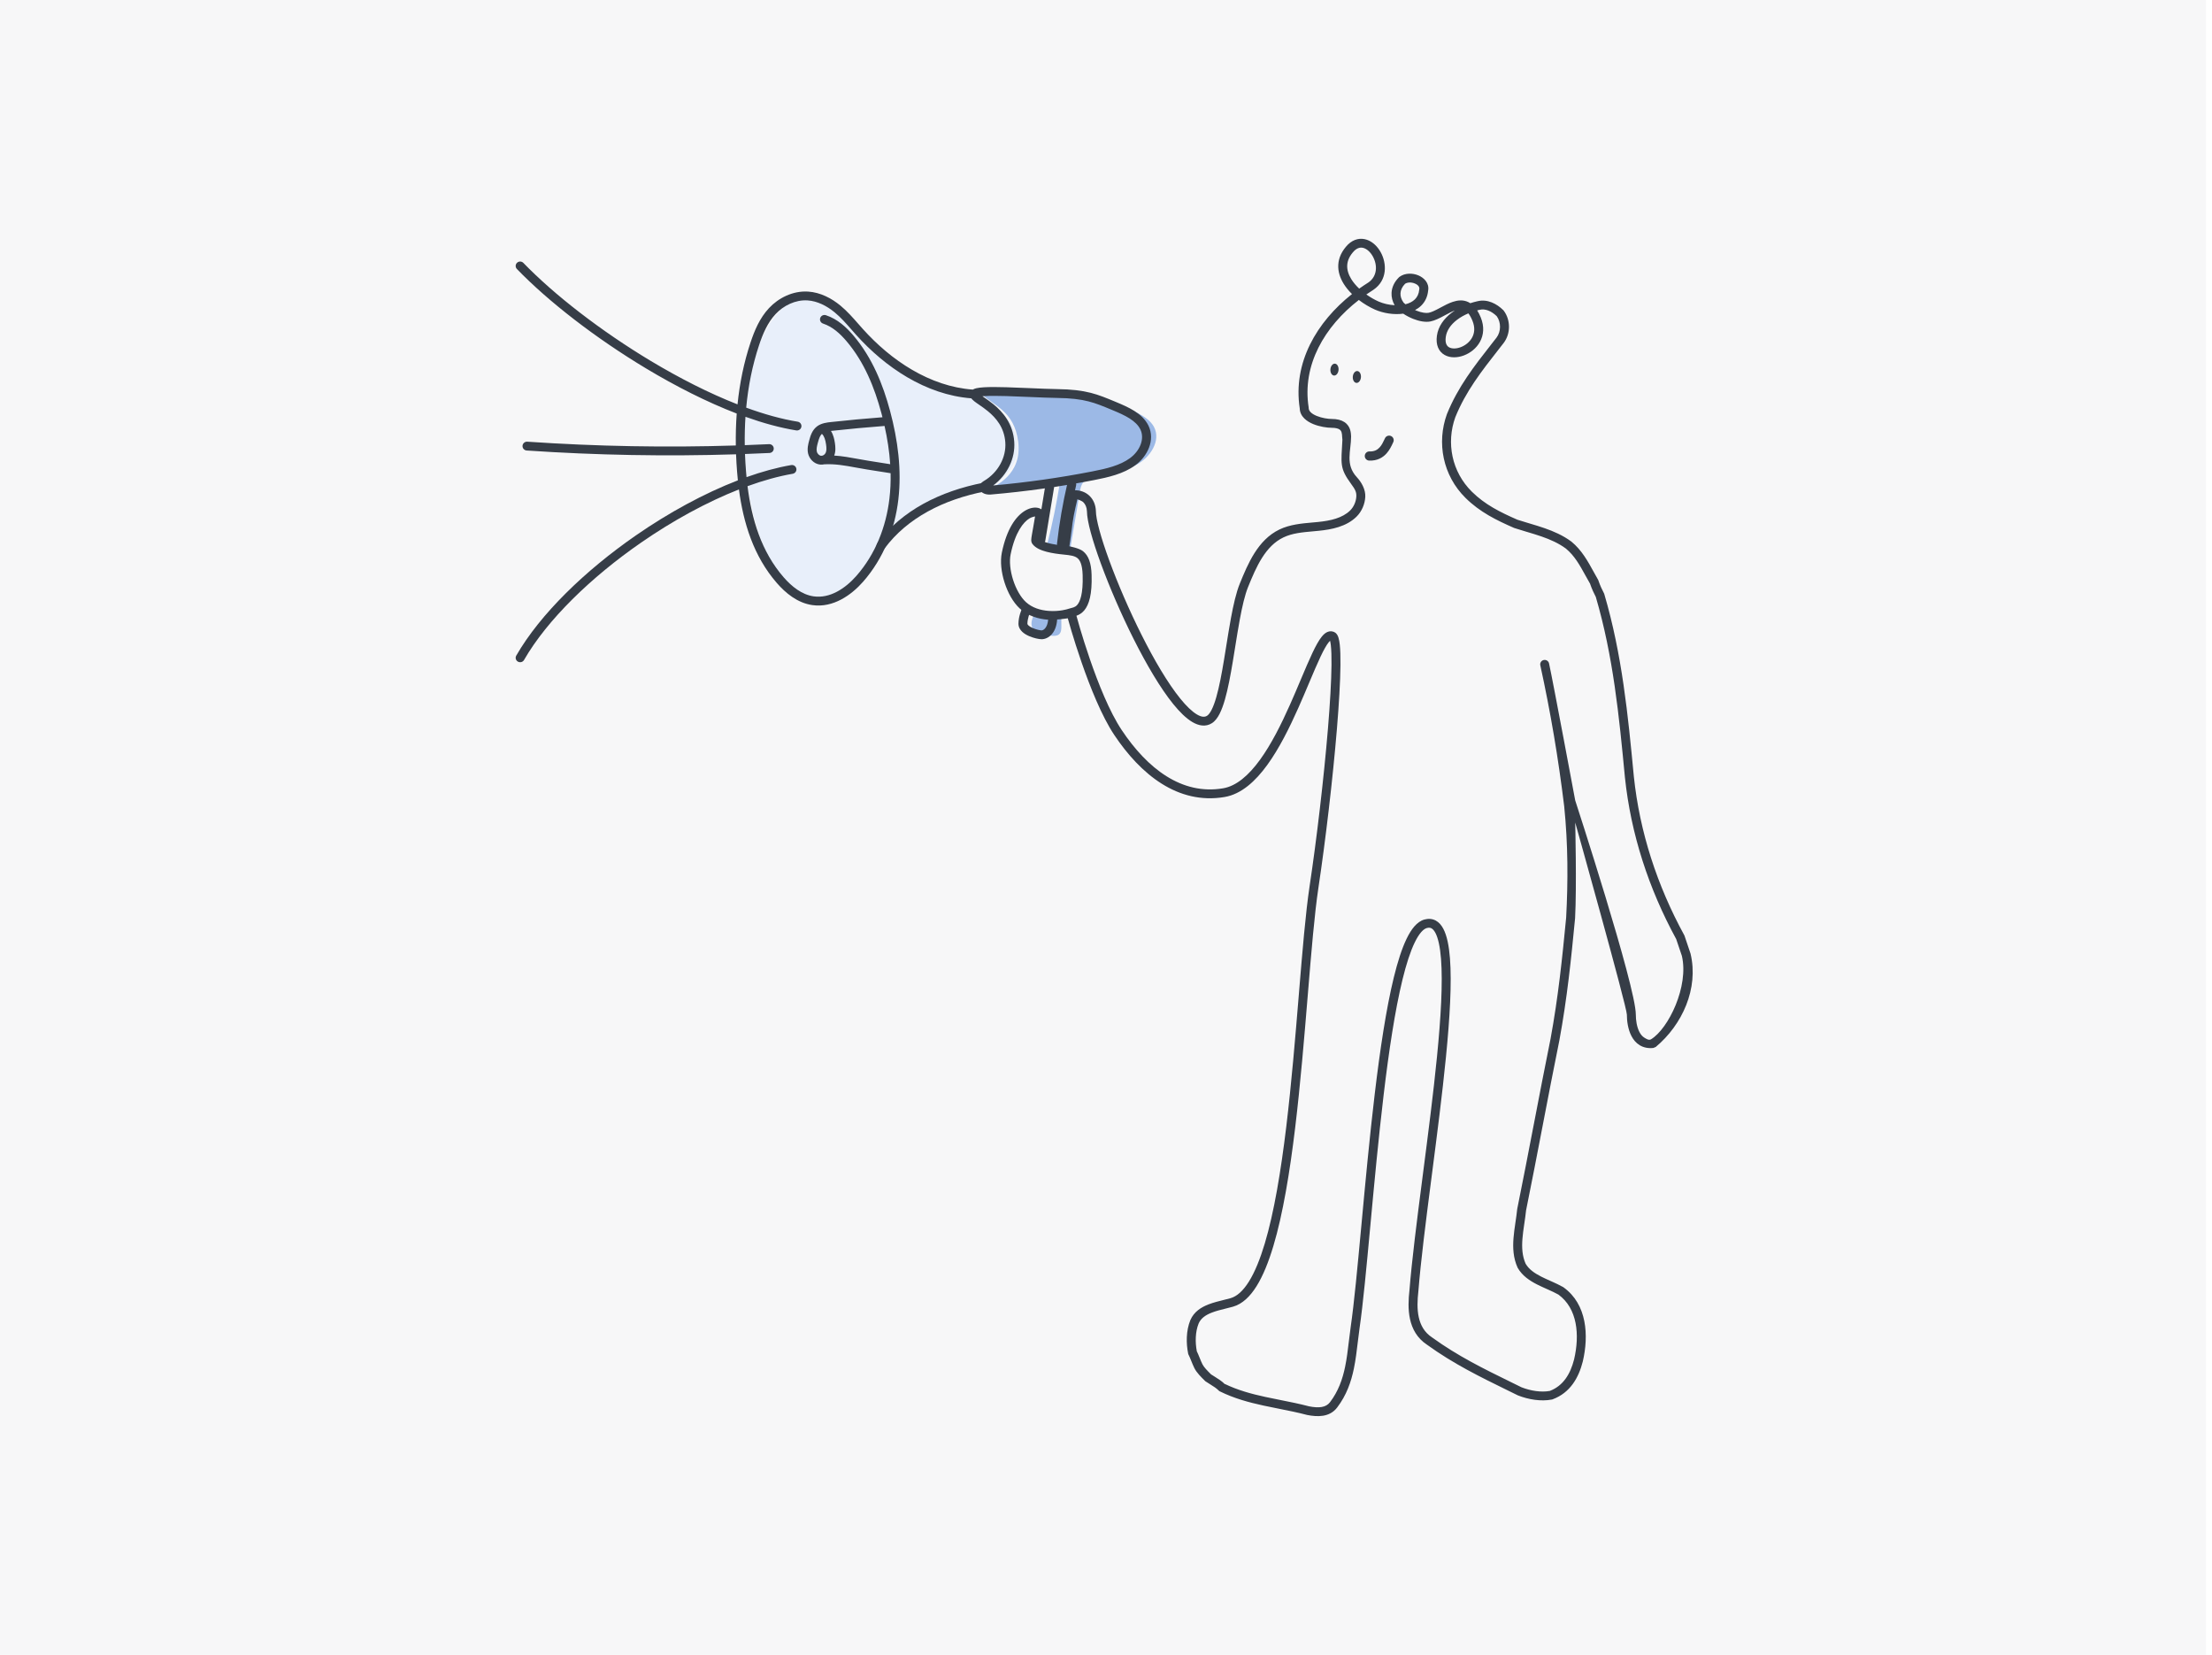
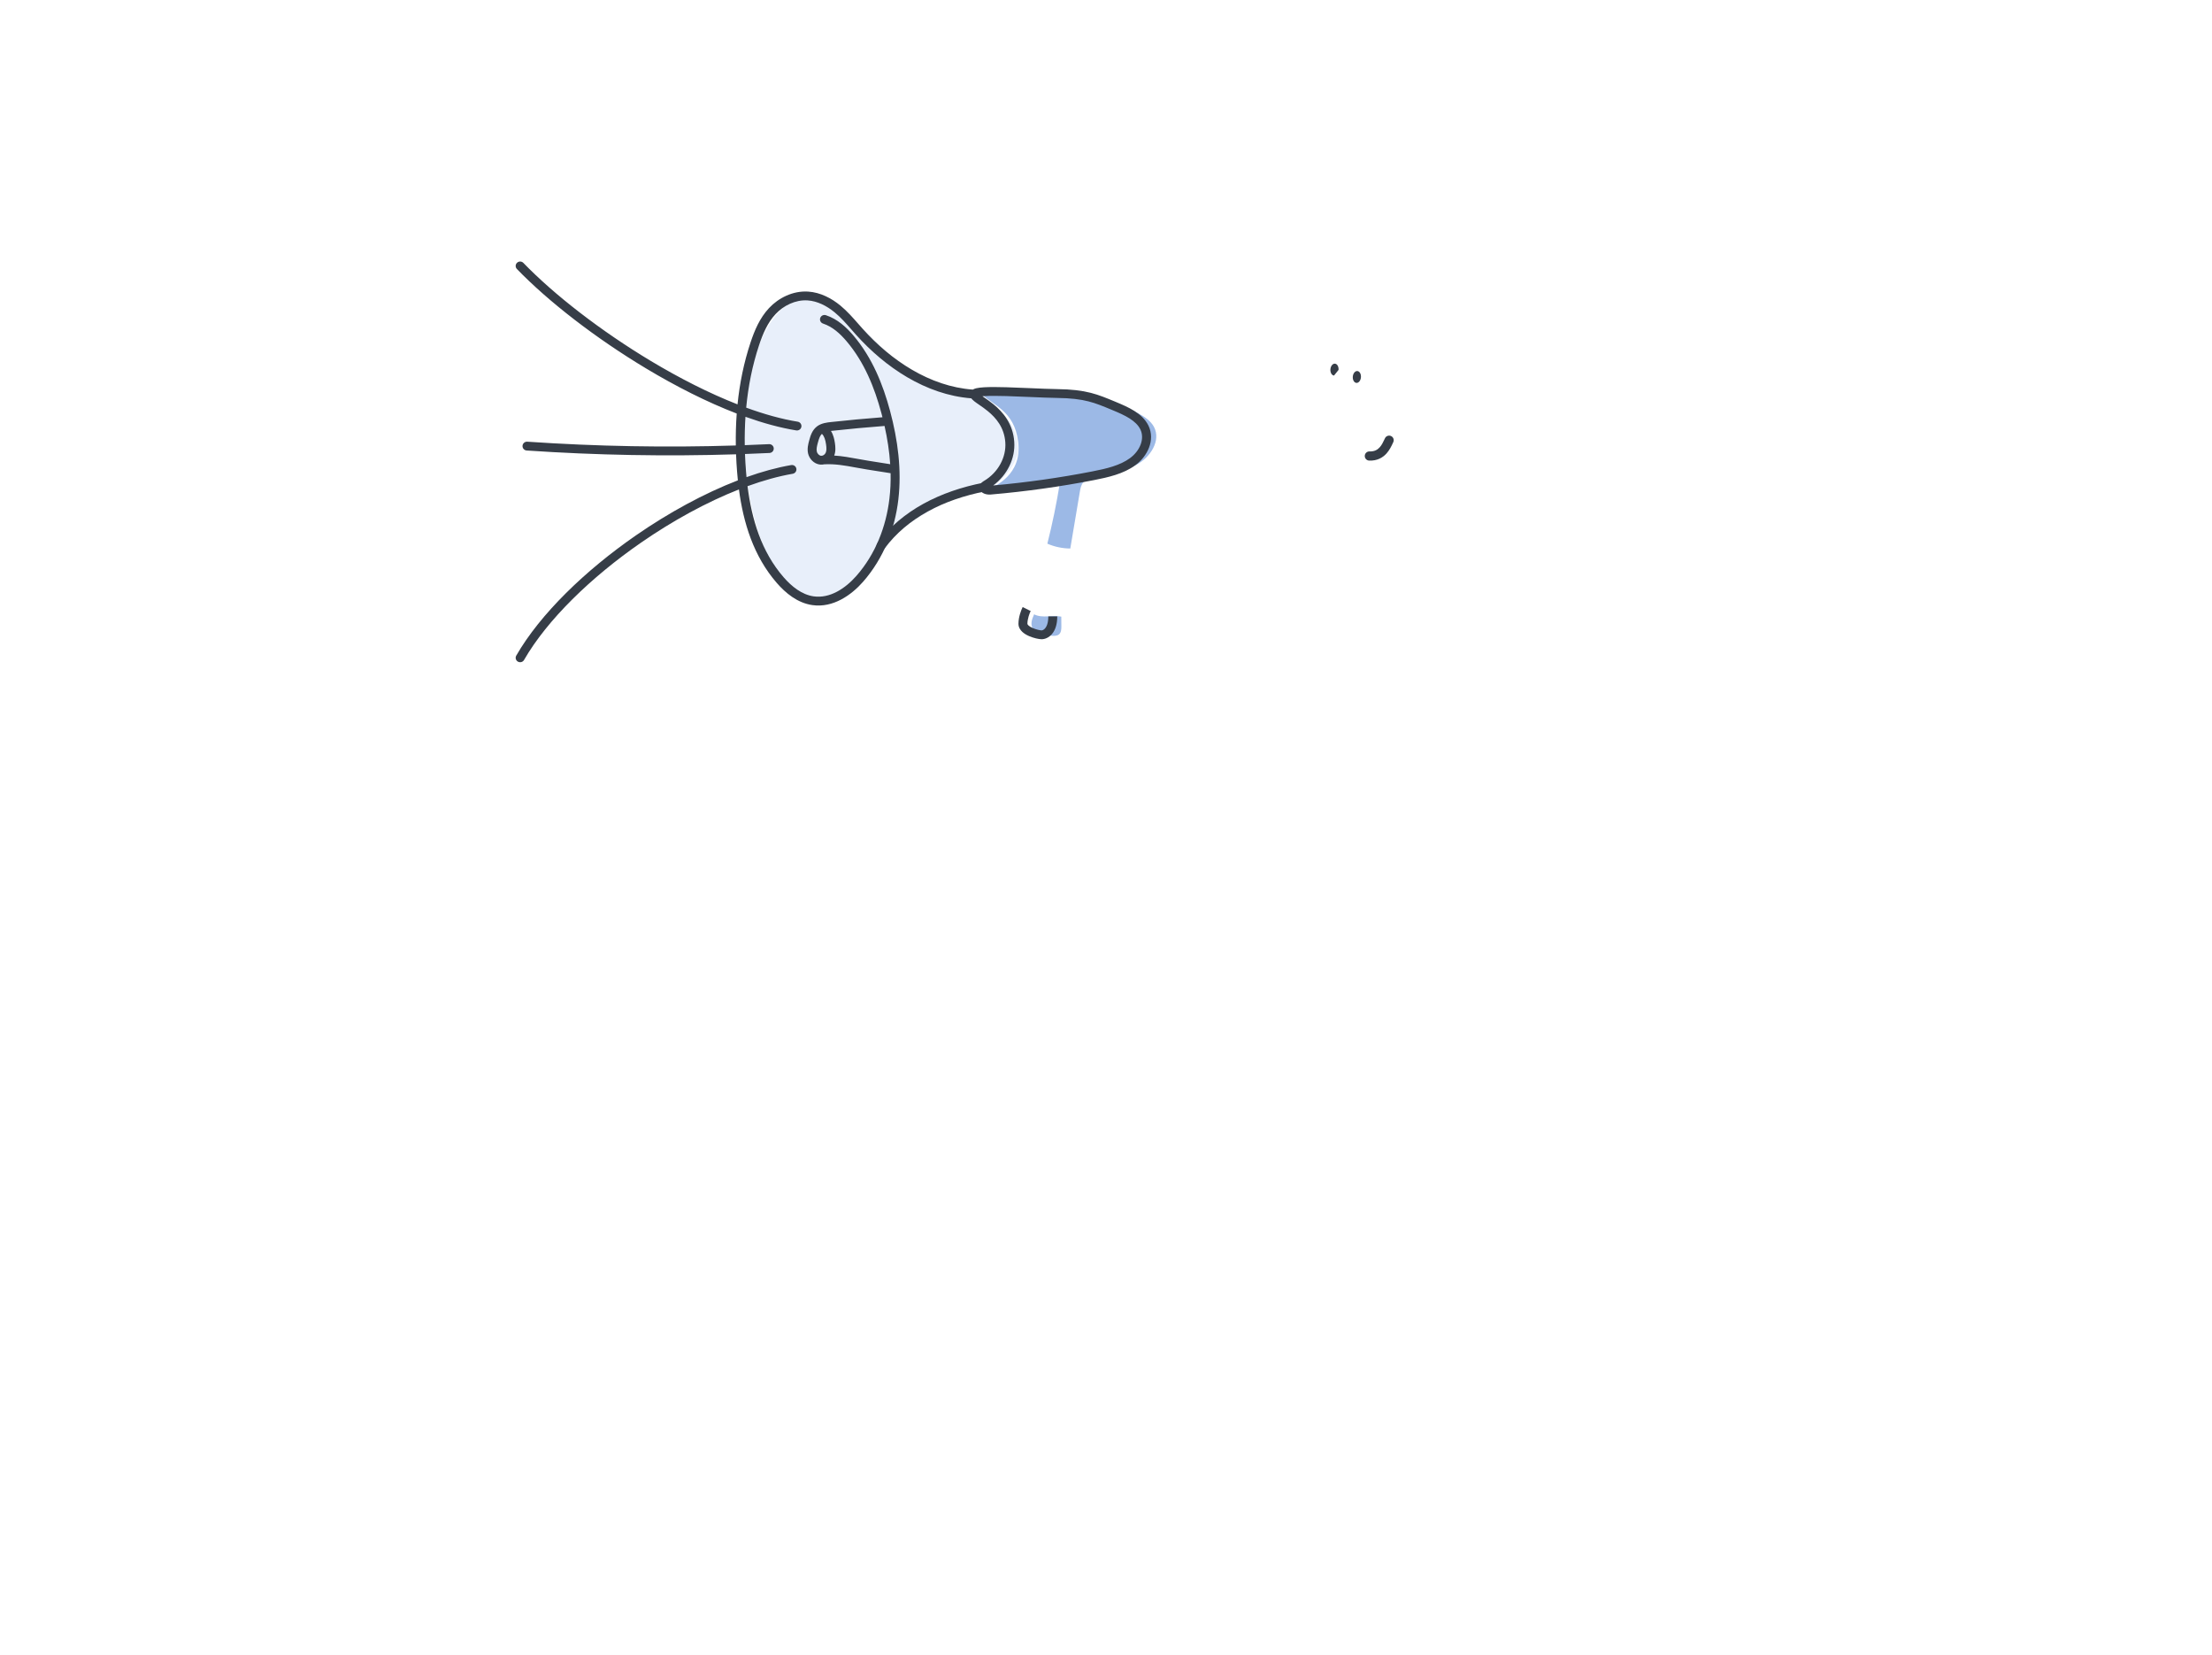
<svg xmlns="http://www.w3.org/2000/svg" width="246" height="184" viewBox="0 0 246 184" fill="none">
  <rect width="246" height="184" fill="#F5F5F5" />
  <rect width="953" height="1198" transform="translate(-140 -533)" fill="white" />
-   <rect width="245.333" height="184" fill="#F7F7F8" />
  <path d="M128.33 47.455C127.964 46.781 127.278 46.334 126.596 45.957C124.951 45.047 123.166 44.375 121.32 43.97C117.363 43.102 112.505 43.392 109.252 43.88C110.492 45.109 112.783 45.669 113.229 49.089C113.724 52.876 110.491 54.026 110.33 54.252C110.685 54.245 111.392 54.509 111.746 54.496C113.431 54.431 116.226 54.083 117.868 53.707C117.503 55.972 117.04 58.221 116.478 60.447C117.278 60.796 118.153 60.981 119.029 60.986C119.384 58.88 119.738 56.775 120.092 54.669C120.154 54.304 120.224 53.92 120.472 53.64C120.682 53.403 120.99 53.275 121.293 53.17C122.958 52.591 124.793 52.478 126.359 51.679C127.925 50.88 129.154 48.977 128.33 47.455Z" fill="#9CB9E6" />
  <path d="M115.006 68.302C114.877 68.596 114.746 68.895 114.717 69.213C114.687 69.531 114.775 69.876 115.021 70.087C115.175 70.218 115.374 70.285 115.567 70.349C116.103 70.528 116.653 70.708 117.219 70.695C117.402 70.692 117.594 70.664 117.741 70.557C118.016 70.358 118.038 69.974 118.036 69.641L118.027 68.56C117.048 68.344 115.946 68.784 115.006 68.302Z" fill="#9CB9E6" />
  <path d="M113.108 50.691C113.445 49.787 113.014 48.329 112.613 47.45C112.128 46.388 110.968 45.497 110.13 44.708C109.615 44.222 108.179 44.088 108.195 43.587C106.874 43.402 105.419 43.076 103.757 42.52C99.714 41.167 97.005 37.193 93.734 34.516C92.791 33.744 91.713 33.029 90.486 32.925C88.435 32.752 86.654 34.328 85.579 36.036C83.801 38.863 83.197 42.24 82.955 45.546C82.586 50.585 82.997 55.743 84.809 60.478C85.488 62.25 86.393 63.998 87.843 65.257C89.294 66.515 91.382 67.207 93.234 66.633C94.862 66.128 96.047 64.765 96.962 63.361C97.877 61.957 98.633 60.427 99.836 59.246C100.641 58.457 101.616 57.855 102.589 57.271C104.501 56.123 106.589 54.983 108.8 54.595C108.891 54.579 110.24 54.265 110.331 54.252C111.894 52.87 112.568 52.136 113.108 50.691Z" fill="#E8EFFA" />
  <path d="M151.352 41.947C151.381 41.583 151.202 41.272 150.952 41.253C150.702 41.234 150.476 41.514 150.447 41.878C150.419 42.242 150.598 42.553 150.848 42.572C151.098 42.591 151.324 42.311 151.352 41.947Z" fill="#363D47" />
-   <path d="M148.862 41.129C148.891 40.764 148.712 40.454 148.462 40.434C148.212 40.415 147.986 40.695 147.957 41.059C147.929 41.424 148.108 41.734 148.358 41.754C148.608 41.773 148.834 41.493 148.862 41.129Z" fill="#363D47" />
-   <path fill-rule="evenodd" clip-rule="evenodd" d="M119.3 53.382C119.568 53.443 119.735 53.706 119.674 53.97C119.171 56.134 118.793 58.331 118.542 60.537C118.512 60.807 118.265 61.001 117.992 60.971C117.719 60.941 117.522 60.698 117.553 60.428C117.807 58.184 118.192 55.951 118.703 53.751C118.764 53.487 119.031 53.322 119.3 53.382ZM116.806 53.68C117.078 53.723 117.262 53.976 117.218 54.243L116.25 60.11C116.206 60.378 115.95 60.559 115.679 60.516C115.407 60.472 115.223 60.22 115.267 59.952L116.235 54.086C116.279 53.818 116.535 53.636 116.806 53.68Z" fill="#363D47" />
+   <path d="M148.862 41.129C148.891 40.764 148.712 40.454 148.462 40.434C148.212 40.415 147.986 40.695 147.957 41.059C147.929 41.424 148.108 41.734 148.358 41.754Z" fill="#363D47" />
  <path fill-rule="evenodd" clip-rule="evenodd" d="M109.927 54.059C109.981 54.325 109.806 54.584 109.536 54.637C104.921 55.548 100.924 57.562 98.379 60.974C98.216 61.192 97.905 61.239 97.683 61.078C97.462 60.917 97.414 60.61 97.577 60.392C100.314 56.723 104.569 54.616 109.341 53.674C109.61 53.621 109.873 53.794 109.927 54.059Z" fill="#363D47" />
  <path fill-rule="evenodd" clip-rule="evenodd" d="M113.264 69.353C113.264 68.591 113.576 67.803 113.731 67.496L114.622 67.936C114.501 68.174 114.26 68.805 114.26 69.353C114.26 69.379 114.27 69.439 114.372 69.536C114.477 69.635 114.64 69.735 114.846 69.825C115.268 70.01 115.717 70.089 115.837 70.089C115.892 70.089 116.064 70.055 116.232 69.857C116.397 69.662 116.584 69.273 116.584 68.534H117.58C117.58 69.433 117.351 70.067 116.997 70.486C116.646 70.901 116.197 71.071 115.837 71.071C115.541 71.071 114.953 70.946 114.441 70.722C114.18 70.608 113.902 70.452 113.683 70.244C113.461 70.034 113.264 69.735 113.264 69.353Z" fill="#363D47" />
-   <path fill-rule="evenodd" clip-rule="evenodd" d="M153.552 28.045C154.232 29.274 154.315 31.153 152.731 32.226L152.724 32.23L152.717 32.235C152.457 32.398 152.202 32.566 151.952 32.74C152.391 33.053 152.857 33.319 153.307 33.521C153.849 33.758 154.482 33.904 155.1 33.934C154.855 33.505 154.73 33.031 154.757 32.545C154.792 31.928 155.071 31.334 155.583 30.829L155.608 30.805L155.636 30.784C156.256 30.325 157.11 30.357 157.735 30.616C158.349 30.872 158.982 31.466 158.825 32.32C158.756 33.009 158.478 33.567 158.049 33.986C157.847 34.183 157.617 34.344 157.369 34.474C157.426 34.498 157.482 34.522 157.539 34.544C158.103 34.767 158.594 34.835 158.886 34.776C159.217 34.71 159.604 34.518 160.081 34.263C160.125 34.24 160.17 34.215 160.215 34.191C160.631 33.968 161.101 33.714 161.567 33.56C162.093 33.385 162.697 33.306 163.284 33.582C163.364 33.619 163.441 33.662 163.515 33.71C163.78 33.623 164.049 33.55 164.317 33.491C165.429 33.22 166.469 33.78 167.18 34.481L167.205 34.506L167.226 34.533C168.012 35.567 168.012 37.096 167.226 38.13L167.222 38.135C167.045 38.363 166.869 38.587 166.695 38.809C164.727 41.322 163.02 43.5 161.847 46.387C160.823 49.223 161.444 52.454 163.694 54.673C165.144 56.103 166.807 56.932 168.751 57.784C169.168 57.921 169.596 58.048 170.035 58.178C170.095 58.196 170.155 58.214 170.216 58.232C170.723 58.383 171.243 58.54 171.758 58.719C172.789 59.076 173.822 59.525 174.751 60.212L174.762 60.22L174.771 60.228C175.902 61.157 176.587 62.402 177.248 63.604C177.404 63.888 177.558 64.169 177.717 64.443L177.741 64.485L177.757 64.531C177.963 65.141 178.167 65.544 178.384 65.971L178.404 66.011L178.416 66.053C180.392 72.763 181.049 79.467 181.702 86.334L181.702 86.337L181.701 86.332L181.702 86.334C182.348 92.495 184.288 98.447 187.309 103.979L187.329 104.016L188.003 106.011L188.009 106.033C188.932 109.902 187.084 113.947 184.142 116.401L183.875 116.514C183.286 116.579 182.778 116.467 182.358 116.213C181.945 115.963 181.651 115.597 181.445 115.206C181.038 114.435 180.926 113.486 180.926 112.804C180.926 111.933 175.182 91.45 175.182 91.45V88.994C175.182 88.994 181.922 109.673 181.922 112.804C181.922 113.412 182.027 114.181 182.329 114.752C182.476 115.032 182.659 115.243 182.879 115.376C183.065 115.488 183.367 115.703 183.62 115.549C185.557 114.365 187.839 109.655 187.044 106.279L187.051 106.3L187.039 106.257C187.041 106.265 187.042 106.272 187.044 106.279L186.411 104.407C186.418 104.42 186.425 104.432 186.432 104.444L186.398 104.367L186.411 104.407C183.344 98.78 181.37 92.717 180.711 86.433L180.71 86.428C180.057 79.564 179.408 72.963 177.473 66.37C177.479 66.382 177.485 66.394 177.491 66.407L177.493 66.41L177.46 66.327C177.464 66.341 177.468 66.356 177.473 66.37C177.264 65.959 177.045 65.522 176.828 64.888C176.836 64.902 176.844 64.916 176.852 64.93L176.812 64.842C176.817 64.858 176.823 64.873 176.828 64.888C176.653 64.585 176.489 64.288 176.33 64.001C175.679 62.821 175.108 61.787 174.143 60.99C174.147 60.993 174.15 60.996 174.154 60.998L174.134 60.983C174.137 60.985 174.14 60.988 174.143 60.99C173.332 60.393 172.409 59.985 171.428 59.645C170.936 59.475 170.435 59.323 169.928 59.172C169.868 59.154 169.808 59.137 169.748 59.119C169.302 58.986 168.852 58.853 168.413 58.708L168.39 58.701L168.368 58.691C166.4 57.828 164.584 56.939 162.99 55.367C160.45 52.863 159.762 49.224 160.912 46.048L160.916 46.039L160.919 46.031C162.146 43.007 163.938 40.721 165.895 38.223C166.073 37.997 166.251 37.769 166.431 37.538L166.429 37.541L166.433 37.536L166.431 37.538C166.943 36.863 166.949 35.834 166.45 35.15C166.458 35.158 166.467 35.167 166.476 35.175L166.429 35.123C166.436 35.132 166.443 35.141 166.45 35.15C165.86 34.58 165.171 34.293 164.552 34.445L164.546 34.447L164.539 34.448C164.452 34.467 164.365 34.488 164.279 34.511C164.423 34.736 164.555 34.995 164.675 35.288C165.096 36.314 165 37.248 164.593 37.996C164.193 38.728 163.513 39.25 162.806 39.517C162.111 39.78 161.302 39.826 160.668 39.471C159.984 39.088 159.662 38.332 159.799 37.34C159.943 36.286 160.584 35.43 161.412 34.794C161.537 34.698 161.666 34.607 161.8 34.52C161.448 34.648 161.083 34.843 160.684 35.058C160.641 35.081 160.599 35.103 160.556 35.127C160.103 35.369 159.586 35.638 159.084 35.739C158.514 35.853 157.806 35.707 157.17 35.456C156.791 35.307 156.408 35.109 156.057 34.874C155.004 35.017 153.837 34.828 152.901 34.418L152.897 34.416C152.312 34.154 151.693 33.791 151.118 33.351C147.295 36.316 144.802 40.585 145.535 45.279L145.54 45.316V45.354C145.54 45.678 145.812 45.989 146.43 46.243C147.014 46.484 147.71 46.581 148.092 46.581C148.693 46.581 149.163 46.697 149.515 46.929C149.877 47.166 150.062 47.489 150.154 47.794C150.237 48.067 150.249 48.34 150.257 48.514C150.257 48.52 150.258 48.526 150.258 48.531C150.257 50.143 149.573 51.625 150.896 53.056C151.432 53.636 151.877 54.442 151.835 55.243C151.793 56.046 151.446 56.871 150.854 57.452C149.726 58.56 148.087 58.871 146.681 59.013C146.448 59.037 146.219 59.057 145.993 59.078C144.803 59.184 143.709 59.283 142.731 59.751C141.738 60.226 140.984 61.027 140.36 62.011C139.733 62.999 139.257 64.14 138.799 65.269C138.443 66.147 138.149 67.42 137.877 68.889C137.699 69.855 137.534 70.882 137.368 71.918C137.282 72.456 137.195 72.996 137.106 73.53C136.848 75.081 136.57 76.581 136.226 77.778C136.054 78.376 135.861 78.916 135.637 79.356C135.418 79.786 135.143 80.174 134.781 80.404C134.081 80.85 133.302 80.692 132.602 80.278C131.907 79.868 131.187 79.156 130.47 78.27C129.029 76.488 127.489 73.861 126.08 71.058C124.668 68.249 123.375 65.237 122.434 62.669C121.963 61.385 121.578 60.206 121.309 59.217C121.046 58.244 120.883 57.415 120.88 56.84C120.88 56.842 120.88 56.845 120.88 56.847L120.88 56.831C120.88 56.834 120.88 56.837 120.88 56.84C120.863 56.403 120.706 56.063 120.476 55.838C120.31 55.675 119.814 55.51 119.814 55.51C119.814 55.51 119.401 57.193 119.28 58.136C119.251 58.362 119.223 58.59 119.196 58.82C119.118 59.469 118.925 60.739 118.925 60.739C118.925 60.739 118.589 60.701 118.427 60.685C118.41 60.683 118.393 60.682 118.376 60.68C118.232 60.666 117.932 60.632 117.932 60.632C117.932 60.632 118.121 59.408 118.202 58.739C118.231 58.501 118.26 58.258 118.292 58.013C118.43 56.932 118.612 55.8 119.011 54.817L119.132 54.52L119.456 54.509C120.138 54.485 120.741 54.713 121.178 55.141C121.612 55.566 121.852 56.158 121.876 56.812L121.876 56.82L121.876 56.828C121.877 57.268 122.009 57.996 122.272 58.963C122.53 59.918 122.906 61.068 123.37 62.334C124.299 64.868 125.577 67.846 126.973 70.622C128.371 73.403 129.874 75.957 131.249 77.657C131.94 78.512 132.572 79.116 133.114 79.436C133.65 79.753 133.992 79.738 134.241 79.579C134.382 79.49 134.558 79.287 134.747 78.915C134.931 78.553 135.104 78.079 135.267 77.51C135.594 76.372 135.865 74.922 136.123 73.371C136.21 72.85 136.296 72.316 136.381 71.781C136.549 70.738 136.717 69.689 136.897 68.713C137.169 67.241 137.478 65.882 137.874 64.904C138.329 63.782 138.835 62.563 139.516 61.49C140.199 60.413 141.078 59.45 142.296 58.867C143.453 58.314 144.76 58.199 145.946 58.094C146.162 58.076 146.373 58.057 146.579 58.036C147.969 57.896 149.289 57.603 150.152 56.756C150.556 56.359 150.81 55.769 150.84 55.192C150.867 54.673 150.67 54.368 150.273 53.823C148.964 52.026 149.148 51.625 149.291 48.888C149.273 48.788 149.267 48.675 149.264 48.593L149.263 48.587C149.255 48.393 149.247 48.228 149.2 48.075C149.158 47.938 149.091 47.83 148.964 47.746C148.827 47.657 148.572 47.563 148.092 47.563C147.596 47.563 146.767 47.446 146.046 47.15C145.368 46.871 144.567 46.334 144.545 45.394C143.767 40.314 146.436 35.796 150.359 32.693C150.002 32.343 149.685 31.961 149.433 31.554C149.037 30.915 148.788 30.191 148.833 29.425C148.879 28.652 149.222 27.892 149.912 27.184L149.919 27.177L149.928 27.169C150.576 26.56 151.329 26.422 152.02 26.66C152.674 26.885 153.208 27.423 153.552 28.045ZM151.159 32.091C150.815 31.766 150.513 31.412 150.283 31.042C149.961 30.523 149.797 29.996 149.827 29.483C149.857 28.979 150.077 28.435 150.622 27.873C151.013 27.51 151.376 27.478 151.691 27.587C152.046 27.709 152.413 28.038 152.677 28.515C153.213 29.483 153.177 30.727 152.174 31.411C151.829 31.628 151.491 31.855 151.159 32.091ZM115.688 59.971C115.749 60.028 115.84 60.091 115.969 60.156C116.154 60.249 116.387 60.331 116.656 60.401C117.056 60.506 117.932 60.632 117.932 60.632L118.427 60.685L118.925 60.739C118.925 60.739 120.003 60.935 120.44 61.281C121.065 61.777 121.358 62.613 121.398 63.904C121.467 66.086 121.112 67.241 120.576 67.871C120.3 68.195 119.999 68.354 119.749 68.445C119.736 68.449 119.711 68.458 119.711 68.458L118.742 67.716C118.742 67.716 118.719 67.718 119.18 67.59L119.189 67.588C119.204 67.584 119.219 67.579 119.233 67.576C119.296 67.558 119.347 67.544 119.406 67.523C119.534 67.477 119.674 67.403 119.813 67.24C120.106 66.896 120.469 66.053 120.403 63.934C120.365 62.737 120.096 62.269 119.816 62.047C119.501 61.797 119.043 61.732 118.278 61.657C117.711 61.602 117.019 61.513 116.4 61.35C116.09 61.269 115.785 61.166 115.517 61.031C115.253 60.898 114.994 60.72 114.814 60.473C114.689 60.301 114.683 60.114 114.688 59.993C114.693 59.868 114.717 59.706 114.75 59.505C114.775 59.358 114.807 59.175 114.847 58.949C114.864 58.856 114.882 58.755 114.901 58.647C114.959 58.319 115.112 57.417 115.112 57.417C115.112 57.417 114.755 57.471 114.481 57.641C113.823 58.051 112.911 59.138 112.395 61.623C112.234 62.398 112.341 63.448 112.668 64.471C112.994 65.495 113.514 66.412 114.099 66.946C114.782 67.57 115.698 67.852 116.624 67.922C117.836 68.013 118.742 67.716 118.742 67.716L118.75 68.744C118.75 68.744 117.349 68.962 116.548 68.901C115.483 68.821 114.324 68.49 113.423 67.667C112.665 66.976 112.074 65.885 111.717 64.766C111.36 63.647 111.213 62.419 111.419 61.426C111.966 58.795 112.977 57.417 113.949 56.811C114.429 56.512 114.915 56.395 115.319 56.447C115.517 56.472 115.727 56.544 115.891 56.692C116.068 56.851 116.176 57.09 116.131 57.358C116.031 57.963 115.948 58.439 115.882 58.815C115.862 58.927 115.844 59.03 115.827 59.124C115.788 59.347 115.757 59.523 115.733 59.665C115.708 59.813 115.694 59.908 115.688 59.971ZM115.683 60.047C115.681 60.029 115.672 59.967 115.622 59.899C115.639 59.922 115.66 59.946 115.688 59.971C115.685 59.996 115.684 60.016 115.683 60.032C115.683 60.039 115.683 60.044 115.683 60.047ZM147.917 71.243C147.879 71.277 147.833 71.326 147.779 71.393C147.524 71.705 147.223 72.244 146.871 72.984C146.484 73.8 146.068 74.786 145.607 75.876C145.229 76.774 144.82 77.742 144.373 78.744C143.397 80.931 142.261 83.224 140.937 85.047C139.624 86.854 138.058 88.296 136.193 88.613C130.973 89.499 126.829 86.074 123.918 81.714C121.137 77.549 118.75 68.744 118.75 68.744L118.742 67.716L119.711 68.458C119.711 68.458 122.02 77.086 124.75 81.174C127.597 85.439 131.411 88.428 136.024 87.645C137.489 87.396 138.854 86.227 140.127 84.475C141.388 82.738 142.491 80.523 143.461 78.349C143.887 77.394 144.292 76.436 144.672 75.535C145.145 74.417 145.579 73.388 145.969 72.568C146.323 71.824 146.666 71.19 147.002 70.778C147.168 70.574 147.368 70.379 147.607 70.271C147.88 70.149 148.189 70.15 148.468 70.325C148.598 70.407 148.68 70.52 148.732 70.611C148.786 70.706 148.826 70.81 148.857 70.913C148.92 71.118 148.964 71.373 148.996 71.658C149.06 72.232 149.083 73.006 149.074 73.927C149.057 75.773 148.91 78.267 148.679 81.057C148.216 86.64 147.415 93.444 146.624 98.699C146.189 101.588 145.84 105.786 145.45 110.513L145.435 110.698C145.049 115.368 144.623 120.528 144.036 125.396C143.441 130.324 142.678 134.978 141.614 138.533C141.083 140.309 140.47 141.835 139.75 142.991C139.035 144.138 138.173 144.986 137.119 145.283C136.83 145.364 136.546 145.434 136.268 145.502C135.748 145.63 135.248 145.753 134.768 145.939C134.063 146.212 133.555 146.572 133.303 147.147C133.303 147.145 133.304 147.143 133.305 147.141L133.3 147.152C133.301 147.15 133.302 147.149 133.303 147.147C132.924 148.085 132.908 149.24 133.101 150.238C133.091 150.217 133.08 150.197 133.07 150.176L133.113 150.3C133.109 150.279 133.105 150.259 133.101 150.238C133.208 150.459 133.313 150.716 133.409 150.953L133.414 150.965C133.525 151.239 133.626 151.487 133.724 151.68C133.893 152.014 134.245 152.373 134.685 152.807C134.671 152.798 134.657 152.789 134.644 152.78L134.72 152.841C134.708 152.83 134.696 152.818 134.685 152.807C134.821 152.895 134.953 152.978 135.082 153.058C135.478 153.306 135.841 153.533 136.184 153.857C136.161 153.846 136.138 153.834 136.115 153.823L136.245 153.915C136.225 153.895 136.205 153.876 136.184 153.857C137.634 154.561 139.144 154.973 140.711 155.313C141.251 155.431 141.805 155.541 142.365 155.652C143.428 155.863 144.517 156.08 145.591 156.362C145.586 156.361 145.581 156.36 145.576 156.359L145.606 156.366C145.601 156.364 145.596 156.363 145.591 156.362C146.661 156.57 147.454 156.502 147.912 155.901C148.833 154.689 149.302 153.369 149.592 151.962C149.781 151.046 149.89 150.129 150.003 149.181C150.067 148.643 150.132 148.096 150.213 147.533C150.594 144.909 150.97 140.881 151.398 136.274L151.419 136.051C151.841 131.508 152.313 126.431 152.886 121.633C153.467 116.759 154.155 112.154 155.006 108.678C155.431 106.943 155.901 105.466 156.431 104.371C156.696 103.823 156.984 103.354 157.301 102.992C157.617 102.632 157.986 102.351 158.417 102.235C158.855 102.116 159.281 102.143 159.664 102.346C160.034 102.543 160.308 102.874 160.514 103.263C160.921 104.029 161.143 105.169 161.251 106.532C161.468 109.28 161.235 113.196 160.805 117.544C160.398 121.66 159.812 126.194 159.25 130.538C159.217 130.79 159.184 131.042 159.152 131.294C158.56 135.871 158.01 140.191 157.739 143.56L157.738 143.568L157.737 143.576C157.517 145.527 157.572 147.588 159.261 148.698L159.27 148.705L159.279 148.711C162.144 150.782 165.006 152.183 168.062 153.68C168.442 153.866 168.824 154.053 169.21 154.243C169.204 154.241 169.197 154.238 169.191 154.236L169.229 154.253C169.223 154.25 169.216 154.246 169.21 154.243C170.222 154.639 171.401 154.825 172.355 154.648C172.342 154.652 172.33 154.657 172.317 154.662L172.394 154.64C172.381 154.643 172.368 154.645 172.355 154.648C173.852 154.077 174.644 152.768 175.058 151.141L175.057 151.145L175.059 151.136L175.058 151.141C175.696 148.409 175.432 145.475 173.31 143.934C173.318 143.939 173.326 143.943 173.334 143.948L173.288 143.919C173.296 143.924 173.303 143.929 173.31 143.934C172.957 143.738 172.576 143.562 172.174 143.382C172.117 143.356 172.059 143.33 172.001 143.305C171.648 143.147 171.28 142.983 170.929 142.804C170.11 142.386 169.299 141.848 168.792 140.973L168.779 140.951L168.769 140.928C168.285 139.856 168.234 138.742 168.319 137.657C168.361 137.115 168.439 136.57 168.517 136.037C168.524 135.986 168.532 135.934 168.539 135.883C168.611 135.399 168.681 134.925 168.729 134.451L168.731 134.427L168.736 134.404C169.388 131.187 169.986 128.077 170.585 124.964L170.587 124.957C171.185 121.844 171.785 118.728 172.438 115.505L172.438 115.509L172.439 115.5L172.438 115.505C173.304 110.806 173.738 106.533 174.174 102.027C174.173 102.031 174.173 102.034 174.173 102.038L174.175 102.017C174.174 102.02 174.174 102.024 174.174 102.027C174.39 97.969 174.389 93.918 173.958 89.658L175.182 88.994V91.45C175.182 91.45 175.356 98.568 175.168 102.089L175.167 102.1L175.166 102.11C174.73 106.621 174.293 110.936 173.418 115.684L173.416 115.693C172.763 118.912 172.164 122.025 171.565 125.14L171.564 125.145C170.967 128.25 170.369 131.358 169.717 134.573C169.718 134.565 169.719 134.557 169.72 134.549L169.712 134.596C169.714 134.589 169.716 134.581 169.717 134.573C169.667 135.061 169.595 135.549 169.525 136.022C169.518 136.074 169.51 136.126 169.502 136.178C169.424 136.712 169.352 137.227 169.312 137.733C169.234 138.734 169.29 139.653 169.669 140.507C169.665 140.5 169.661 140.493 169.656 140.485L169.679 140.53C169.676 140.522 169.672 140.514 169.669 140.507C170.034 141.124 170.634 141.547 171.386 141.931C171.713 142.098 172.053 142.25 172.408 142.408C172.467 142.434 172.526 142.461 172.586 142.487C172.998 142.672 173.425 142.868 173.828 143.095L173.852 143.108L173.874 143.124C176.524 145.025 176.693 148.521 176.027 151.366L176.025 151.374C175.57 153.167 174.629 154.856 172.667 155.581L172.629 155.595L172.59 155.603C171.378 155.842 169.97 155.601 168.821 155.148L168.802 155.14L168.783 155.131C168.393 154.939 168.005 154.749 167.619 154.56C164.572 153.068 161.634 151.63 158.699 149.509C158.702 149.511 158.705 149.513 158.709 149.516L158.69 149.503C158.693 149.505 158.696 149.507 158.699 149.509C156.479 148.042 156.531 145.388 156.746 143.475C156.746 143.477 156.746 143.48 156.746 143.483L156.747 143.467C156.747 143.47 156.747 143.472 156.746 143.475C157.02 140.079 157.573 135.737 158.164 131.169C158.196 130.92 158.229 130.669 158.261 130.418C158.824 126.07 159.409 121.55 159.814 117.449C160.243 113.103 160.467 109.263 160.258 106.608C160.152 105.27 159.94 104.299 159.632 103.718C159.481 103.434 159.327 103.283 159.192 103.211C159.069 103.146 158.912 103.119 158.681 103.181C158.505 103.229 158.294 103.361 158.054 103.634C157.816 103.906 157.573 104.292 157.33 104.794C156.844 105.798 156.393 107.199 155.974 108.909C155.138 112.325 154.455 116.881 153.875 121.747C153.304 126.533 152.833 131.6 152.41 136.146L152.39 136.364C151.963 140.959 151.584 145.017 151.199 147.672C151.126 148.181 151.063 148.704 151 149.232C150.884 150.211 150.765 151.207 150.568 152.158C150.26 153.652 149.748 155.124 148.708 156.49C147.861 157.604 146.481 157.538 145.381 157.322L145.365 157.319L145.35 157.315C144.298 157.038 143.26 156.832 142.213 156.624C141.645 156.511 141.074 156.398 140.496 156.272C138.875 155.92 137.249 155.48 135.67 154.701L135.597 154.666L135.54 154.609C135.263 154.336 135.005 154.175 134.624 153.937C134.47 153.84 134.295 153.731 134.091 153.597L134.05 153.57L133.979 153.5C133.571 153.098 133.087 152.621 132.833 152.119C132.715 151.886 132.599 151.602 132.494 151.342L132.489 151.33C132.378 151.056 132.277 150.808 132.179 150.616L132.149 150.557L132.136 150.492C131.906 149.358 131.898 147.966 132.38 146.776L132.382 146.771L132.385 146.765C132.787 145.84 133.585 145.342 134.403 145.025C134.941 144.817 135.558 144.664 136.116 144.526C136.376 144.462 136.624 144.401 136.845 144.338C137.551 144.139 138.242 143.535 138.901 142.477C139.556 141.426 140.139 139.992 140.659 138.255C141.698 134.782 142.453 130.196 143.047 125.28C143.632 120.431 144.057 115.285 144.443 110.61L144.457 110.433C144.846 105.72 145.198 101.484 145.639 98.555C146.427 93.321 147.226 86.538 147.686 80.977C147.916 78.196 148.061 75.729 148.078 73.918C148.087 73.01 148.063 72.282 148.006 71.766C147.98 71.537 147.949 71.364 147.917 71.243ZM163.298 34.841C162.832 35.037 162.397 35.282 162.024 35.569C161.333 36.099 160.885 36.746 160.786 37.472C160.688 38.183 160.923 38.484 161.16 38.617C161.447 38.778 161.923 38.799 162.45 38.6C162.965 38.405 163.444 38.029 163.716 37.531C163.979 37.048 164.065 36.42 163.752 35.657C163.601 35.289 163.447 35.027 163.298 34.841ZM173.958 89.658L175.182 88.994C175.182 88.994 172.731 75.854 172.272 73.76C172.214 73.495 171.949 73.326 171.68 73.383C171.411 73.441 171.241 73.702 171.299 73.967C172.437 79.166 173.306 84.305 173.958 89.658ZM156.301 33.829C156.733 33.722 157.09 33.539 157.348 33.288C157.608 33.034 157.791 32.687 157.835 32.206L157.838 32.18L157.843 32.154C157.885 31.948 157.762 31.693 157.348 31.521C156.952 31.357 156.516 31.381 156.26 31.551C155.92 31.897 155.771 32.26 155.751 32.6C155.732 32.943 155.843 33.304 156.095 33.647C156.159 33.709 156.228 33.77 156.301 33.829Z" fill="#363D47" />
  <path fill-rule="evenodd" clip-rule="evenodd" d="M57.502 29.215C57.701 29.028 58.016 29.035 58.206 29.231C61.632 32.772 66.818 36.796 72.382 40.134C75.573 42.048 78.872 43.726 82.021 44.959C82.259 42.621 82.725 40.308 83.473 38.065C83.911 36.751 84.482 35.37 85.522 34.256C86.565 33.139 88.159 32.312 89.873 32.42C91.248 32.507 92.494 33.175 93.465 33.977C94.223 34.603 94.867 35.339 95.479 36.038C95.641 36.222 95.8 36.404 95.959 36.581C99.083 40.062 103.393 42.972 108.19 43.316C108.206 43.306 108.221 43.297 108.235 43.29C108.345 43.23 108.469 43.191 108.582 43.165C108.812 43.111 109.108 43.079 109.434 43.059C110.093 43.02 110.975 43.028 111.926 43.055C112.786 43.079 113.698 43.119 114.576 43.157C115.675 43.205 116.72 43.25 117.543 43.261C119.179 43.281 120.311 43.423 121.309 43.678C122.234 43.915 123.029 44.246 123.968 44.636C124.034 44.664 124.101 44.691 124.169 44.72C124.819 44.99 125.535 45.299 126.163 45.698C126.793 46.099 127.372 46.612 127.715 47.309C128.515 48.936 127.594 50.751 126.263 51.725C124.936 52.697 123.219 53.075 121.668 53.378C117.888 54.115 114.053 54.652 110.187 54.983C109.978 55.001 109.713 54.981 109.484 54.894C109.369 54.851 109.224 54.777 109.11 54.646C108.982 54.499 108.912 54.3 108.947 54.08C108.981 53.863 109.107 53.718 109.201 53.633C109.289 53.555 109.388 53.496 109.443 53.463L109.448 53.46C111.005 52.532 111.918 50.846 111.802 49.184C111.687 47.533 110.776 46.467 109.86 45.715C109.518 45.434 109.191 45.209 108.897 45.007C108.791 44.934 108.689 44.863 108.592 44.795C108.423 44.674 108.249 44.544 108.123 44.41C108.094 44.38 108.058 44.339 108.022 44.288C102.908 43.888 98.411 40.795 95.213 37.232C95.036 37.035 94.865 36.84 94.697 36.647C94.091 35.957 93.516 35.3 92.825 34.73C91.952 34.009 90.902 33.469 89.809 33.4C88.457 33.315 87.141 33.972 86.254 34.921C85.364 35.875 84.847 37.088 84.419 38.371C83.668 40.625 83.209 42.958 82.986 45.324C84.991 46.057 86.922 46.596 88.712 46.885C88.984 46.929 89.168 47.181 89.123 47.449C89.079 47.717 88.823 47.898 88.551 47.854C86.772 47.566 84.869 47.044 82.905 46.341C82.836 47.388 82.812 48.441 82.828 49.495C83.728 49.463 84.628 49.426 85.528 49.383C85.803 49.37 86.036 49.579 86.049 49.85C86.063 50.121 85.851 50.351 85.576 50.364C84.669 50.407 83.761 50.445 82.853 50.477C82.877 51.106 82.914 51.734 82.964 52.362C82.982 52.591 83.002 52.82 83.024 53.049C84.737 52.439 86.406 51.981 87.988 51.708C88.259 51.661 88.517 51.839 88.564 52.106C88.612 52.374 88.431 52.628 88.16 52.675C86.57 52.95 84.878 53.421 83.135 54.054C83.594 57.712 84.662 61.322 87.15 64.182C88.057 65.224 89.176 66.116 90.485 66.304C92.293 66.564 94.007 65.429 95.234 64.034C97.365 61.611 98.549 58.56 98.916 55.429C99.026 54.496 99.066 53.556 99.045 52.612C98.67 52.553 98.31 52.496 97.95 52.44L97.944 52.439C97.458 52.362 96.971 52.286 96.445 52.203C95.999 52.132 95.574 52.055 95.164 51.979C93.962 51.759 92.875 51.56 91.668 51.624C91.525 51.657 91.373 51.668 91.215 51.653C90.484 51.581 89.994 50.974 89.867 50.411C89.746 49.873 89.889 49.347 89.993 48.966L89.998 48.949C90.123 48.487 90.314 47.786 90.919 47.365C91.39 47.037 91.991 46.971 92.417 46.924L92.429 46.923C94.328 46.714 96.232 46.537 98.141 46.392C98.102 46.242 98.063 46.092 98.023 45.942C97.254 43.076 96.121 40.265 94.151 37.944C93.416 37.078 92.572 36.318 91.534 35.977C91.273 35.891 91.132 35.613 91.219 35.356C91.306 35.099 91.588 34.96 91.849 35.045C93.148 35.472 94.138 36.398 94.915 37.313C97.016 39.79 98.199 42.756 98.986 45.691C99.848 48.906 100.292 52.251 99.906 55.542C99.519 58.836 98.269 62.081 95.987 64.677C94.688 66.154 92.662 67.61 90.341 67.276C88.675 67.036 87.355 65.926 86.394 64.821C83.786 61.823 82.666 58.096 82.178 54.416C78.584 55.828 74.814 57.894 71.291 60.332C65.728 64.181 60.848 68.915 58.279 73.379C58.143 73.615 57.839 73.697 57.6 73.563C57.361 73.43 57.277 73.13 57.413 72.894C60.081 68.258 65.089 63.424 70.719 59.528C74.363 57.006 78.295 54.858 82.059 53.407C82.025 53.083 81.996 52.76 81.971 52.438C81.92 51.797 81.882 51.154 81.858 50.511C74.096 50.755 66.322 50.614 58.574 50.089C58.3 50.07 58.093 49.836 58.111 49.565C58.13 49.295 58.368 49.09 58.642 49.109C66.359 49.633 74.102 49.773 81.832 49.529C81.814 48.344 81.845 47.159 81.932 45.979C78.624 44.708 75.172 42.957 71.865 40.973C66.242 37.6 60.984 33.525 57.486 29.909C57.296 29.713 57.303 29.402 57.502 29.215ZM98.372 47.359C96.423 47.506 94.478 47.686 92.539 47.899C92.495 47.904 92.452 47.908 92.41 47.913C92.689 48.356 92.795 48.866 92.853 49.271C92.907 49.655 92.96 50.165 92.773 50.651C93.685 50.707 94.562 50.868 95.431 51.028C95.822 51.1 96.212 51.172 96.603 51.233C97.128 51.316 97.614 51.392 98.1 51.469L98.11 51.471C98.404 51.517 98.698 51.563 99.001 51.611C98.908 50.193 98.688 48.77 98.372 47.359ZM91.407 48.237C91.195 48.434 91.082 48.752 90.96 49.203C90.846 49.623 90.778 49.923 90.839 50.199C90.897 50.456 91.113 50.656 91.313 50.675C91.504 50.694 91.733 50.554 91.828 50.336C91.931 50.102 91.923 49.806 91.866 49.408C91.794 48.902 91.668 48.494 91.407 48.237ZM109.258 44.057C109.314 44.096 109.375 44.138 109.44 44.182C109.739 44.388 110.119 44.65 110.498 44.961C111.521 45.801 112.655 47.092 112.796 49.116C112.925 50.982 112.012 52.823 110.455 53.974C114.165 53.643 117.846 53.123 121.474 52.414C123.048 52.107 124.547 51.759 125.669 50.937C126.787 50.118 127.329 48.775 126.819 47.738C126.586 47.263 126.17 46.871 125.624 46.524C125.076 46.176 124.434 45.895 123.782 45.625C123.72 45.599 123.659 45.574 123.599 45.549C122.643 45.151 121.911 44.847 121.059 44.629C120.16 44.399 119.112 44.262 117.531 44.243C116.705 44.232 115.621 44.185 114.5 44.137C113.62 44.099 112.717 44.06 111.898 44.036C110.949 44.01 110.106 44.004 109.494 44.04C109.409 44.045 109.33 44.05 109.258 44.057Z" fill="#363D47" />
  <path fill-rule="evenodd" clip-rule="evenodd" d="M154.711 48.486C154.964 48.609 155.069 48.914 154.945 49.168C154.927 49.204 154.907 49.247 154.885 49.295C154.754 49.577 154.543 50.027 154.21 50.402C153.792 50.872 153.174 51.244 152.27 51.211C151.988 51.2 151.769 50.964 151.779 50.682C151.789 50.401 152.026 50.181 152.307 50.191C152.866 50.212 153.203 49.999 153.447 49.725C153.673 49.471 153.813 49.175 153.947 48.89C153.974 48.833 154.001 48.776 154.029 48.72C154.152 48.467 154.457 48.362 154.711 48.486Z" fill="#363D47" />
</svg>